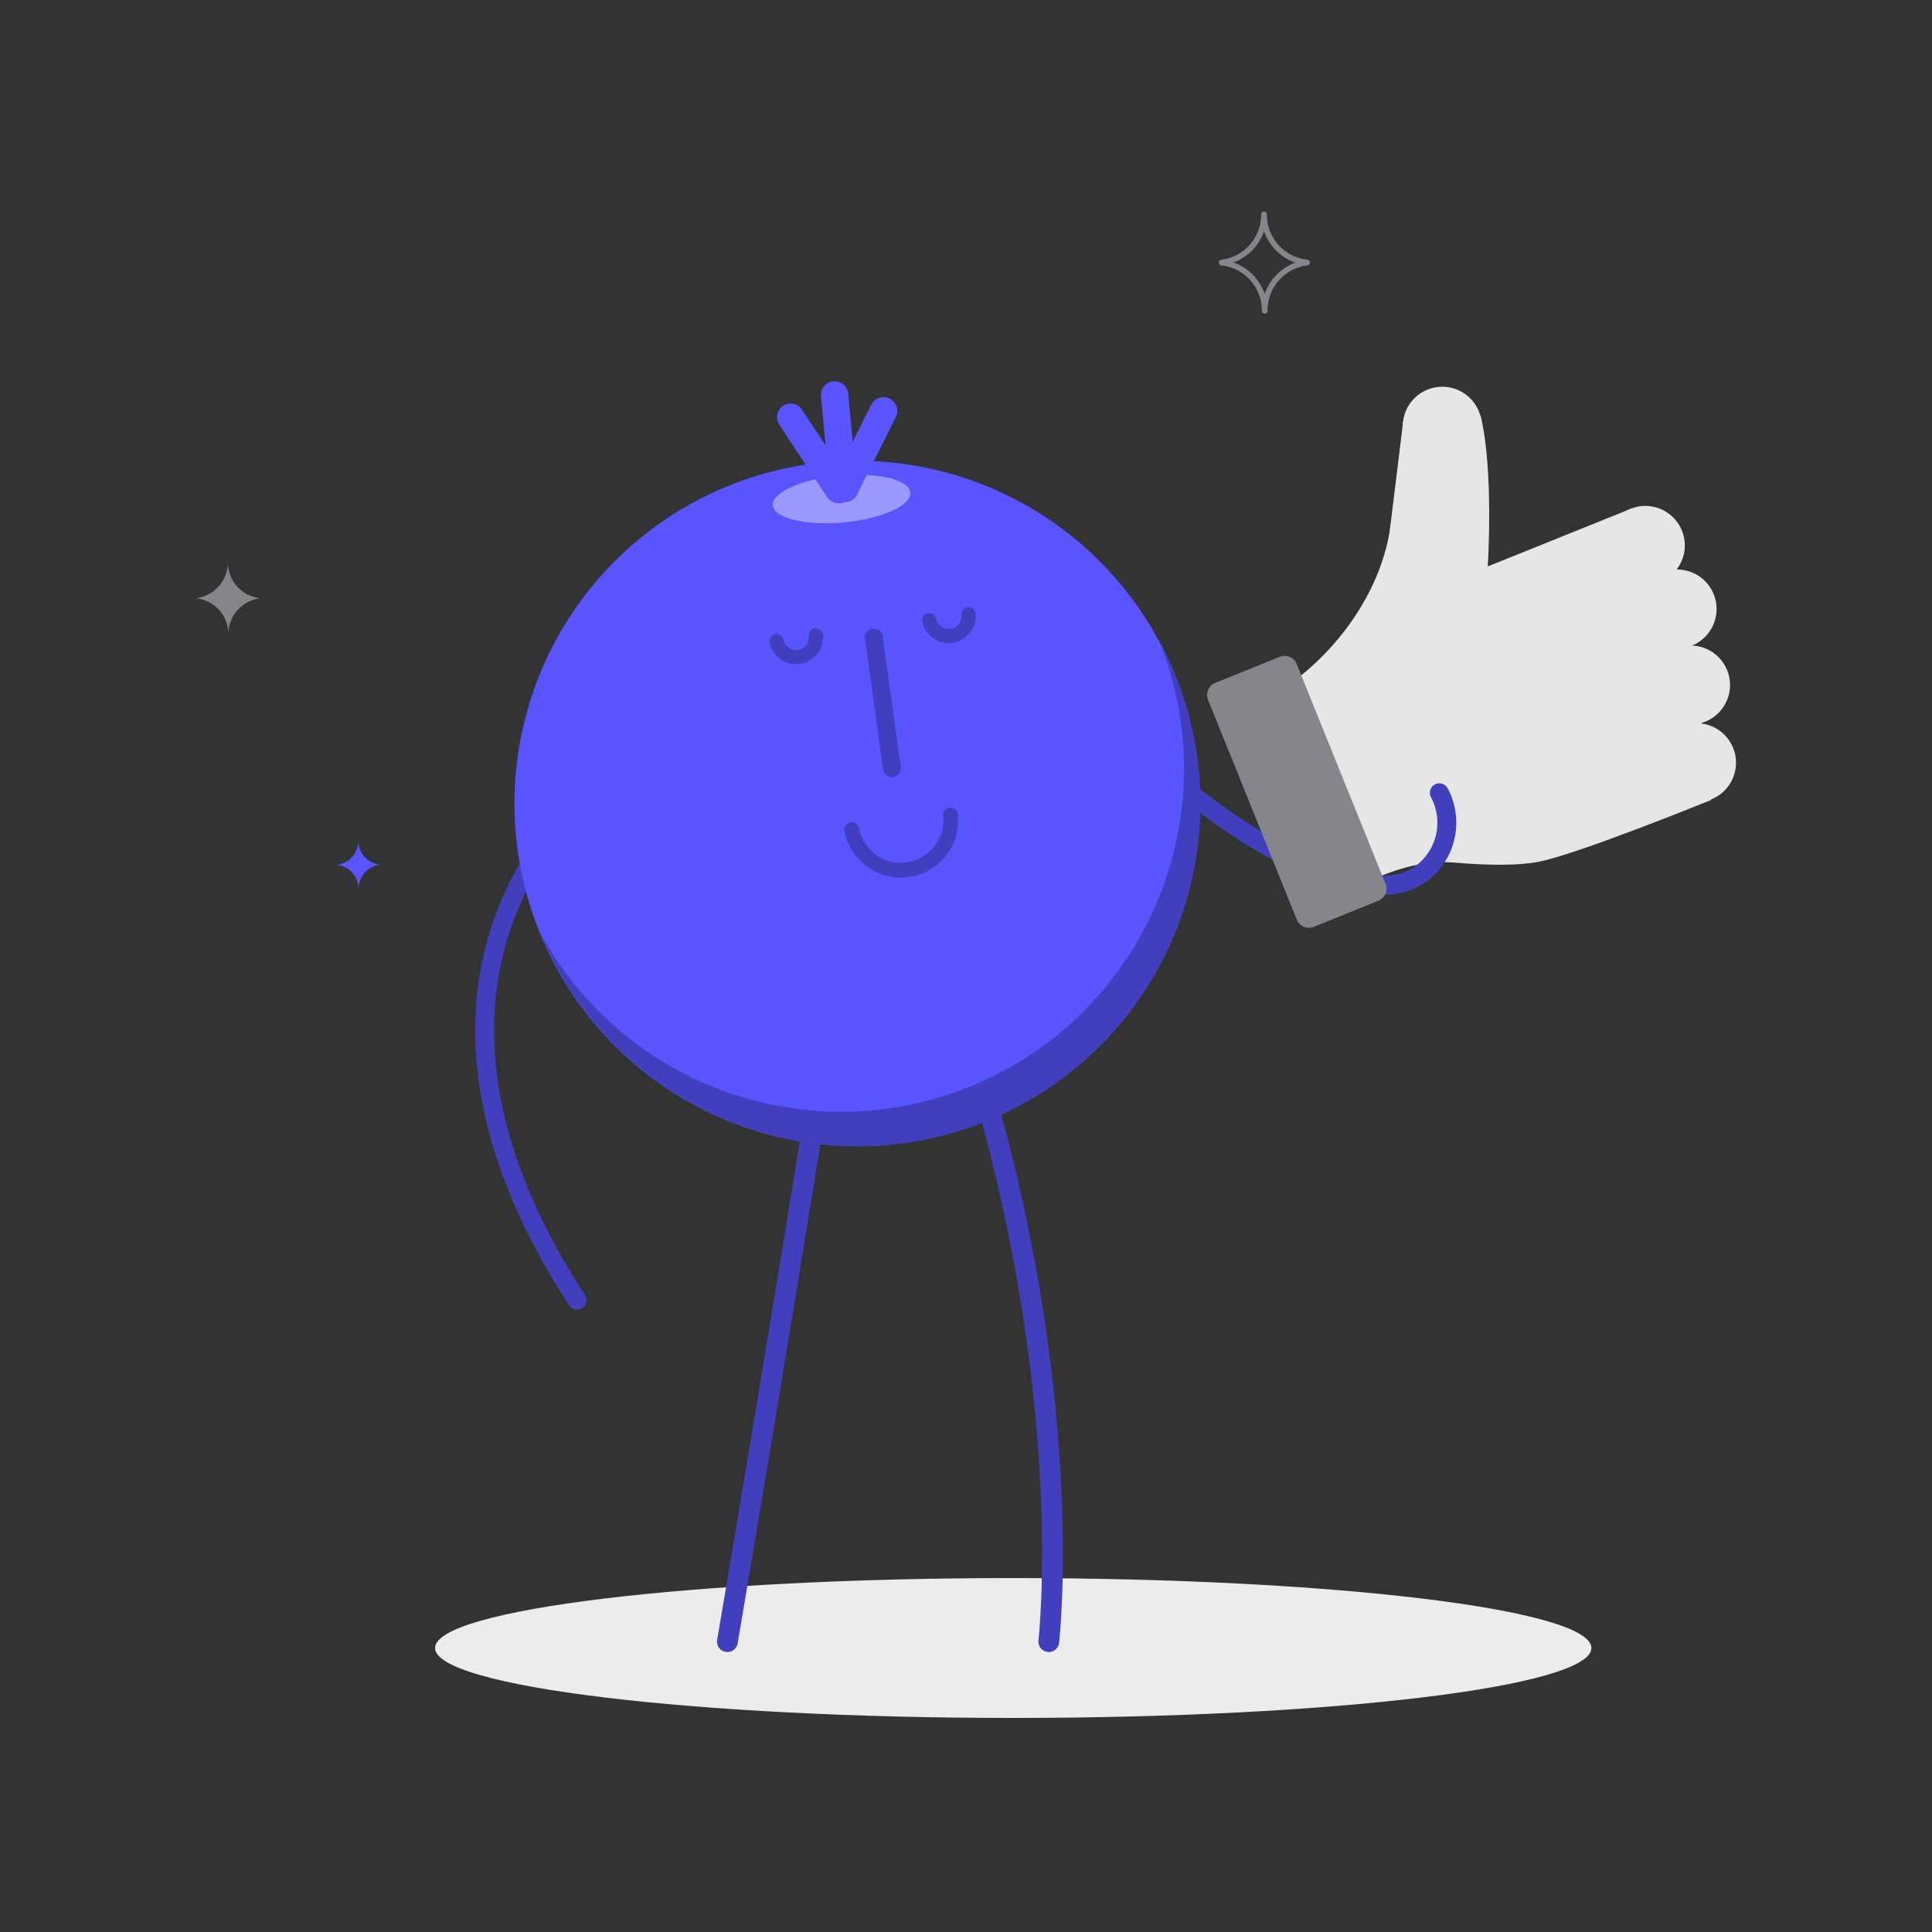
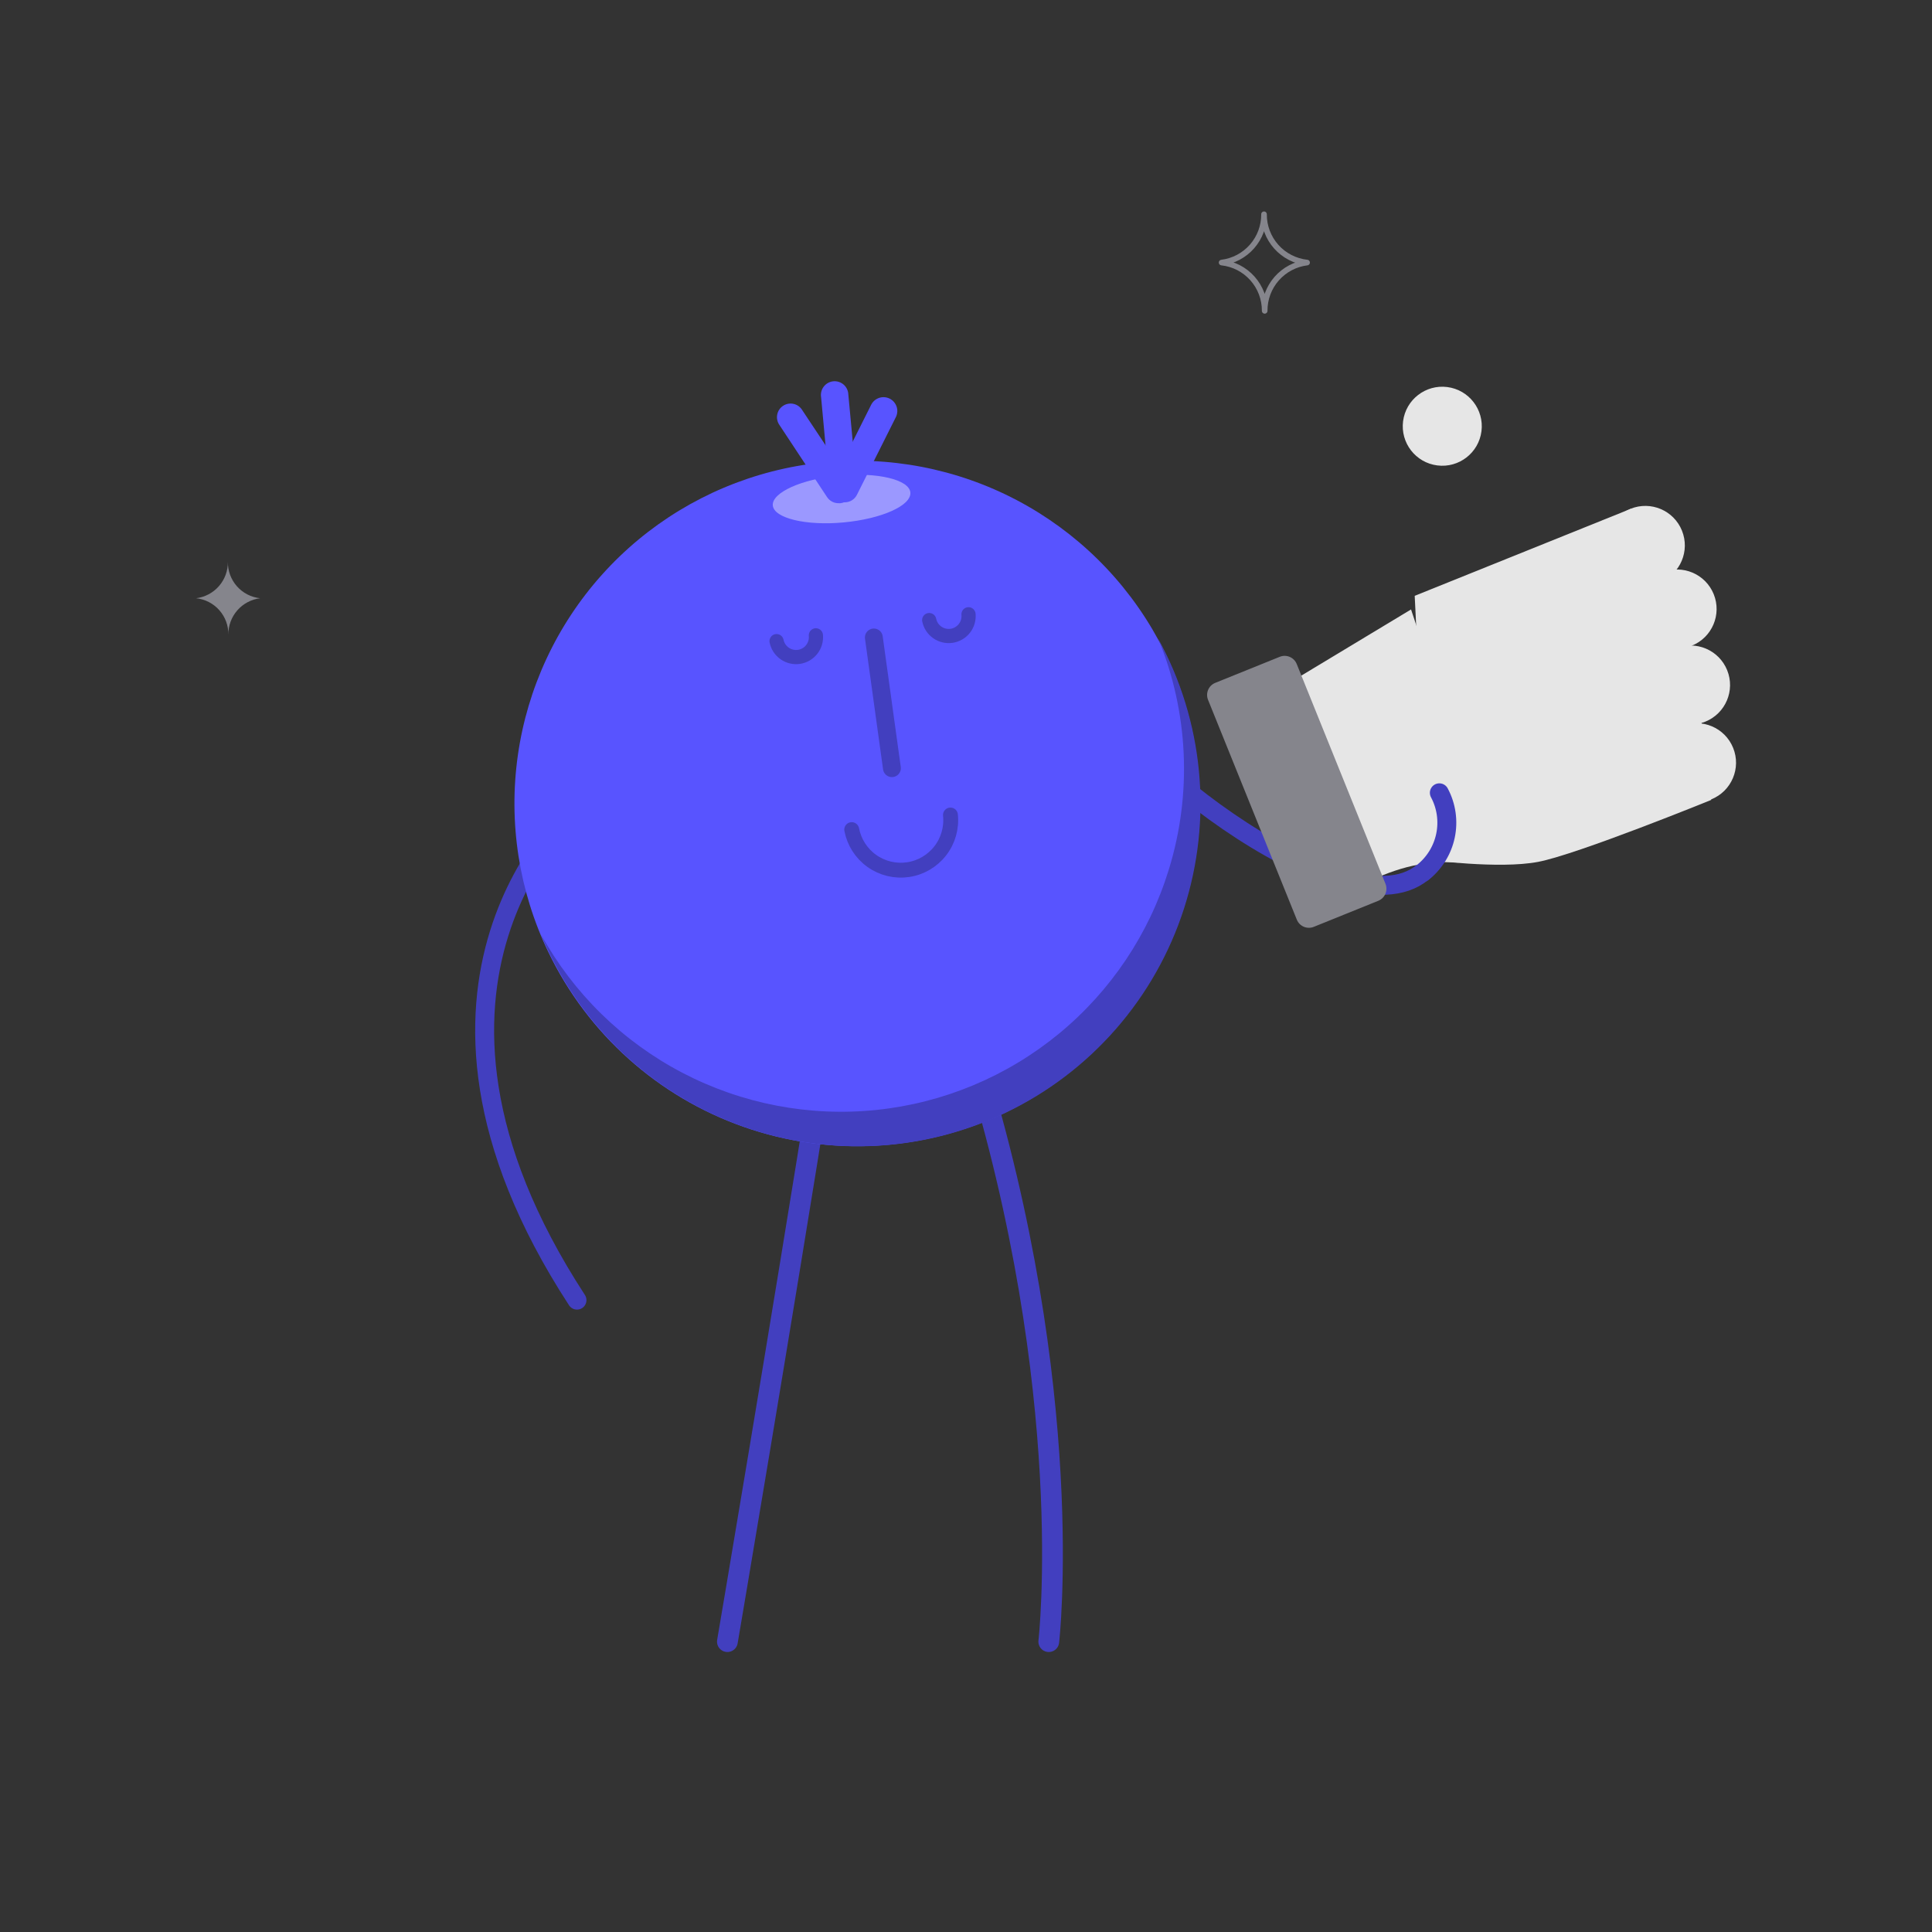
<svg xmlns="http://www.w3.org/2000/svg" width="230" height="230" viewBox="0 0 230 230" fill="none">
  <rect x="0" y="0" width="230" height="230" fill="#333333" stroke="none" />
-   <path d="M45.241 102.936C44.527 102.865 43.866 102.529 43.388 101.995C42.909 101.461 42.647 100.767 42.654 100.05C42.662 100.762 42.407 101.453 41.938 101.99C41.469 102.527 40.819 102.872 40.112 102.959C40.816 103.033 41.468 103.363 41.943 103.887C42.418 104.411 42.683 105.092 42.688 105.8C42.691 105.093 42.953 104.412 43.423 103.885C43.893 103.358 44.54 103.02 45.241 102.936Z" fill="#5854FF" />
  <path d="M30.97 71.219C29.903 71.107 28.918 70.6 28.207 69.798C27.496 68.995 27.111 67.956 27.128 66.884C27.142 67.945 26.764 68.975 26.066 69.775C25.367 70.575 24.399 71.089 23.345 71.219C24.411 71.331 25.397 71.838 26.108 72.641C26.819 73.443 27.203 74.483 27.186 75.555C27.172 74.493 27.551 73.464 28.249 72.664C28.947 71.864 29.916 71.349 30.97 71.219Z" fill="#85858C" />
-   <path d="M120.624 204.516C158.636 204.516 189.451 200.789 189.451 196.19C189.451 191.592 158.636 187.864 120.624 187.864C82.611 187.864 51.796 191.592 51.796 196.19C51.796 200.789 82.611 204.516 120.624 204.516Z" fill="#ECECEC" />
  <path d="M129.076 79.626C130.548 88.079 159.931 111.561 169.326 103.879C173.363 100.59 172.776 94.415 167.417 89.895" stroke="#423FBF" stroke-width="2.254" stroke-linecap="round" stroke-linejoin="round" />
  <path d="M68.689 96.003C68.689 96.003 43.953 116.829 68.689 154.779" stroke="#423FBF" stroke-width="2.254" stroke-linecap="round" stroke-linejoin="round" />
  <path d="M86.595 195.431C86.595 195.431 92.851 158.631 98.095 125.706" stroke="#423FBF" stroke-width="2.473" stroke-linecap="round" stroke-linejoin="round" />
  <path d="M124.855 195.431C124.855 195.431 128.306 165.726 115.874 125.706" stroke="#423FBF" stroke-width="2.473" stroke-linecap="round" stroke-linejoin="round" />
  <path d="M119.726 132.423C126.999 128.926 133.072 123.351 137.176 116.402C141.281 109.454 143.232 101.445 142.785 93.387C142.337 85.33 139.51 77.586 134.661 71.135C129.813 64.684 123.16 59.816 115.544 57.146C107.929 54.477 99.693 54.125 91.877 56.136C84.062 58.147 77.019 62.43 71.638 68.445C66.257 74.459 62.78 81.933 61.648 89.923C60.515 97.913 61.777 106.06 65.274 113.333C69.963 123.085 78.335 130.575 88.547 134.155C98.758 137.735 109.974 137.112 119.726 132.423Z" fill="#5854FF" />
  <path d="M139.15 103.5C136.802 111.164 132.249 117.968 126.058 123.061C119.867 128.153 112.313 131.309 104.339 132.135C96.365 132.96 88.325 131.419 81.222 127.703C74.119 123.987 68.268 118.26 64.4 111.239C66.517 116.365 69.657 121.006 73.628 124.878C77.599 128.75 82.318 131.772 87.496 133.758C92.674 135.745 98.203 136.655 103.745 136.434C109.287 136.212 114.725 134.862 119.728 132.468C124.731 130.073 129.193 126.684 132.842 122.507C136.49 118.33 139.249 113.453 140.95 108.173C142.65 102.894 143.256 97.324 142.731 91.802C142.206 86.281 140.561 80.925 137.897 76.061C141.486 84.784 141.929 94.485 139.15 103.5Z" fill="#423FBF" />
  <path d="M100.453 62.191C104.972 61.766 108.503 60.178 108.376 58.638C108.25 57.096 104.455 56.2 99.935 56.614C95.415 57.028 91.874 58.649 92 60.167C92.126 61.685 95.933 62.617 100.453 62.191Z" fill="#9B98FF" />
  <path d="M100.625 59.8C100.338 59.818 100.052 59.759 99.797 59.627C99.605 59.532 99.434 59.4 99.294 59.238C99.154 59.077 99.047 58.889 98.98 58.686C98.912 58.483 98.886 58.268 98.902 58.055C98.918 57.842 98.976 57.633 99.073 57.443L103.741 48.127C103.948 47.756 104.291 47.48 104.697 47.355C105.103 47.231 105.541 47.269 105.921 47.46C106.3 47.652 106.59 47.983 106.73 48.384C106.871 48.785 106.85 49.225 106.674 49.611L102.005 58.926C101.873 59.181 101.676 59.396 101.433 59.549C101.191 59.703 100.912 59.789 100.625 59.8Z" fill="#5854FF" />
-   <path d="M100.464 59.708C100.045 59.73 99.633 59.59 99.316 59.315C98.999 59.041 98.8 58.654 98.762 58.236L97.75 47.288C97.713 47.067 97.722 46.84 97.776 46.623C97.83 46.405 97.928 46.201 98.065 46.024C98.201 45.846 98.373 45.698 98.569 45.589C98.765 45.481 98.982 45.414 99.205 45.392C99.428 45.371 99.653 45.396 99.866 45.465C100.079 45.535 100.276 45.647 100.444 45.796C100.612 45.944 100.747 46.126 100.841 46.33C100.936 46.533 100.987 46.753 100.993 46.977L102.016 57.925C102.037 58.139 102.015 58.354 101.952 58.558C101.889 58.763 101.786 58.953 101.649 59.118C101.513 59.282 101.345 59.418 101.155 59.517C100.965 59.617 100.758 59.678 100.544 59.696L100.464 59.708Z" fill="#5854FF" />
+   <path d="M100.464 59.708C100.045 59.73 99.633 59.59 99.316 59.315C98.999 59.041 98.8 58.654 98.762 58.236L97.75 47.288C97.713 47.067 97.722 46.84 97.776 46.623C97.83 46.405 97.928 46.201 98.065 46.024C98.201 45.846 98.373 45.698 98.569 45.589C98.765 45.481 98.982 45.414 99.205 45.392C99.428 45.371 99.653 45.396 99.866 45.465C100.079 45.535 100.276 45.647 100.444 45.796C100.612 45.944 100.747 46.126 100.841 46.33C100.936 46.533 100.987 46.753 100.993 46.977L102.016 57.925C102.037 58.139 102.015 58.354 101.952 58.558C101.889 58.763 101.786 58.953 101.649 59.118C100.965 59.617 100.758 59.678 100.544 59.696L100.464 59.708Z" fill="#5854FF" />
  <path d="M99.889 59.904C99.606 59.917 99.324 59.856 99.072 59.727C98.82 59.598 98.606 59.405 98.451 59.167L92.793 50.6C92.668 50.422 92.579 50.22 92.533 50.007C92.486 49.794 92.484 49.574 92.525 49.36C92.565 49.145 92.649 48.942 92.77 48.761C92.892 48.58 93.049 48.425 93.231 48.306C93.414 48.186 93.618 48.105 93.833 48.067C94.048 48.029 94.268 48.034 94.481 48.083C94.693 48.132 94.894 48.223 95.07 48.352C95.246 48.48 95.395 48.642 95.507 48.829L101.2 57.397C101.363 57.635 101.459 57.912 101.478 58.2C101.497 58.488 101.438 58.776 101.307 59.034C101.177 59.291 100.98 59.509 100.736 59.664C100.493 59.819 100.212 59.906 99.924 59.915L99.889 59.904Z" fill="#5854FF" />
  <g opacity="0.15">
    <path opacity="0.15" d="M74.853 125.626C74.175 125.155 73.496 124.66 72.841 124.143C73.485 124.798 74.175 125.442 74.876 126.075L74.853 125.626Z" fill="black" />
  </g>
  <path d="M113.148 97.025C113.309 98.551 112.874 100.079 111.934 101.291C110.994 102.503 109.622 103.305 108.105 103.529C106.587 103.753 105.042 103.383 103.792 102.494C102.542 101.606 101.683 100.268 101.395 98.762" stroke="#423FBF" stroke-width="1.771" stroke-linecap="round" stroke-linejoin="round" />
  <path d="M104.029 75.889L106.18 91.448" stroke="#423FBF" stroke-width="2.127" stroke-linecap="round" stroke-linejoin="round" />
  <path d="M115.299 73.129C115.355 73.733 115.177 74.335 114.803 74.811C114.428 75.288 113.885 75.603 113.286 75.691C112.686 75.779 112.075 75.635 111.579 75.286C111.083 74.938 110.739 74.413 110.619 73.819" stroke="#423FBF" stroke-width="1.69" stroke-linecap="round" stroke-linejoin="round" />
  <path d="M97.129 75.635C97.185 76.238 97.007 76.84 96.633 77.317C96.258 77.794 95.715 78.109 95.116 78.197C94.516 78.285 93.905 78.141 93.409 77.792C92.913 77.444 92.569 76.919 92.448 76.325" stroke="#423FBF" stroke-width="1.69" stroke-linecap="round" stroke-linejoin="round" />
  <path d="M197.633 69.293C200.042 68.32 201.206 65.579 200.233 63.17C199.26 60.761 196.519 59.597 194.111 60.57C191.702 61.542 190.538 64.284 191.51 66.692C192.483 69.101 195.224 70.265 197.633 69.293Z" fill="#E6E6E6" />
  <path d="M201.415 76.863C203.824 75.89 204.988 73.149 204.015 70.74C203.043 68.332 200.302 67.168 197.893 68.14C195.484 69.113 194.32 71.854 195.293 74.263C196.265 76.671 199.007 77.835 201.415 76.863Z" fill="#E6E6E6" />
  <path d="M203.016 85.911C205.425 84.938 206.589 82.197 205.616 79.788C204.643 77.379 201.902 76.215 199.494 77.188C197.085 78.161 195.921 80.902 196.894 83.311C197.866 85.719 200.607 86.883 203.016 85.911Z" fill="#E6E6E6" />
  <path d="M203.728 95.16C206.137 94.187 207.301 91.446 206.328 89.037C205.356 86.629 202.614 85.464 200.206 86.437C197.797 87.41 196.633 90.151 197.606 92.56C198.578 94.968 201.319 96.132 203.728 95.16Z" fill="#E6E6E6" />
  <path d="M169.97 102.35C169.97 102.35 178.422 103.5 183.114 102.603C187.806 101.706 203.711 95.231 203.711 95.231L201.411 76.947L194.12 60.582L168.417 70.932L169.97 102.35Z" fill="#E6E6E6" />
  <path d="M176.365 51.337C176.693 48.76 174.87 46.405 172.293 46.076C169.717 45.748 167.362 47.571 167.033 50.148C166.705 52.724 168.528 55.08 171.105 55.408C173.682 55.736 176.037 53.913 176.365 51.337Z" fill="#E6E6E6" />
-   <path d="M175.364 79.787C177.146 75.187 178.181 57.097 176.249 49.438L167.049 50.14L163.3 80.695C163.3 80.695 173.581 84.41 175.364 79.787Z" fill="#E6E6E6" />
  <path d="M158.792 106.812C161.656 105.662 164.841 103.638 169.004 102.902C170.492 102.641 172.006 102.568 173.512 102.684C178.354 103.052 167.981 72.554 167.981 72.554L149.5 83.697L158.792 106.812Z" fill="#E6E6E6" />
-   <path d="M149.5 83.697C155.572 81.247 164.266 72.852 165.6 62.215L172.638 63.848L168.038 84.663L149.5 83.697Z" fill="#E6E6E6" />
  <path d="M152.351 78.191L144.673 81.292C143.878 81.613 143.494 82.518 143.815 83.313L154.382 109.48C154.703 110.276 155.608 110.66 156.403 110.339L164.081 107.238C164.876 106.917 165.26 106.012 164.939 105.217L154.372 79.049C154.051 78.254 153.146 77.87 152.351 78.191Z" fill="#85858C" />
  <path d="M169.349 103.88C170.747 102.785 171.714 101.232 172.08 99.495C172.446 97.757 172.188 95.947 171.35 94.381" stroke="#423FBF" stroke-width="2.254" stroke-linecap="round" stroke-linejoin="round" />
  <path d="M155.606 31.257C154.192 31.103 152.884 30.43 151.936 29.368C150.989 28.306 150.469 26.93 150.478 25.507C150.488 26.918 149.979 28.283 149.049 29.343C148.118 30.404 146.829 31.085 145.429 31.257C146.844 31.41 148.152 32.084 149.099 33.146C150.046 34.208 150.566 35.584 150.558 37.007C150.547 35.596 151.056 34.23 151.987 33.17C152.918 32.11 154.206 31.429 155.606 31.257Z" stroke="#85858C" stroke-width="0.667" stroke-linecap="round" stroke-linejoin="round" />
</svg>